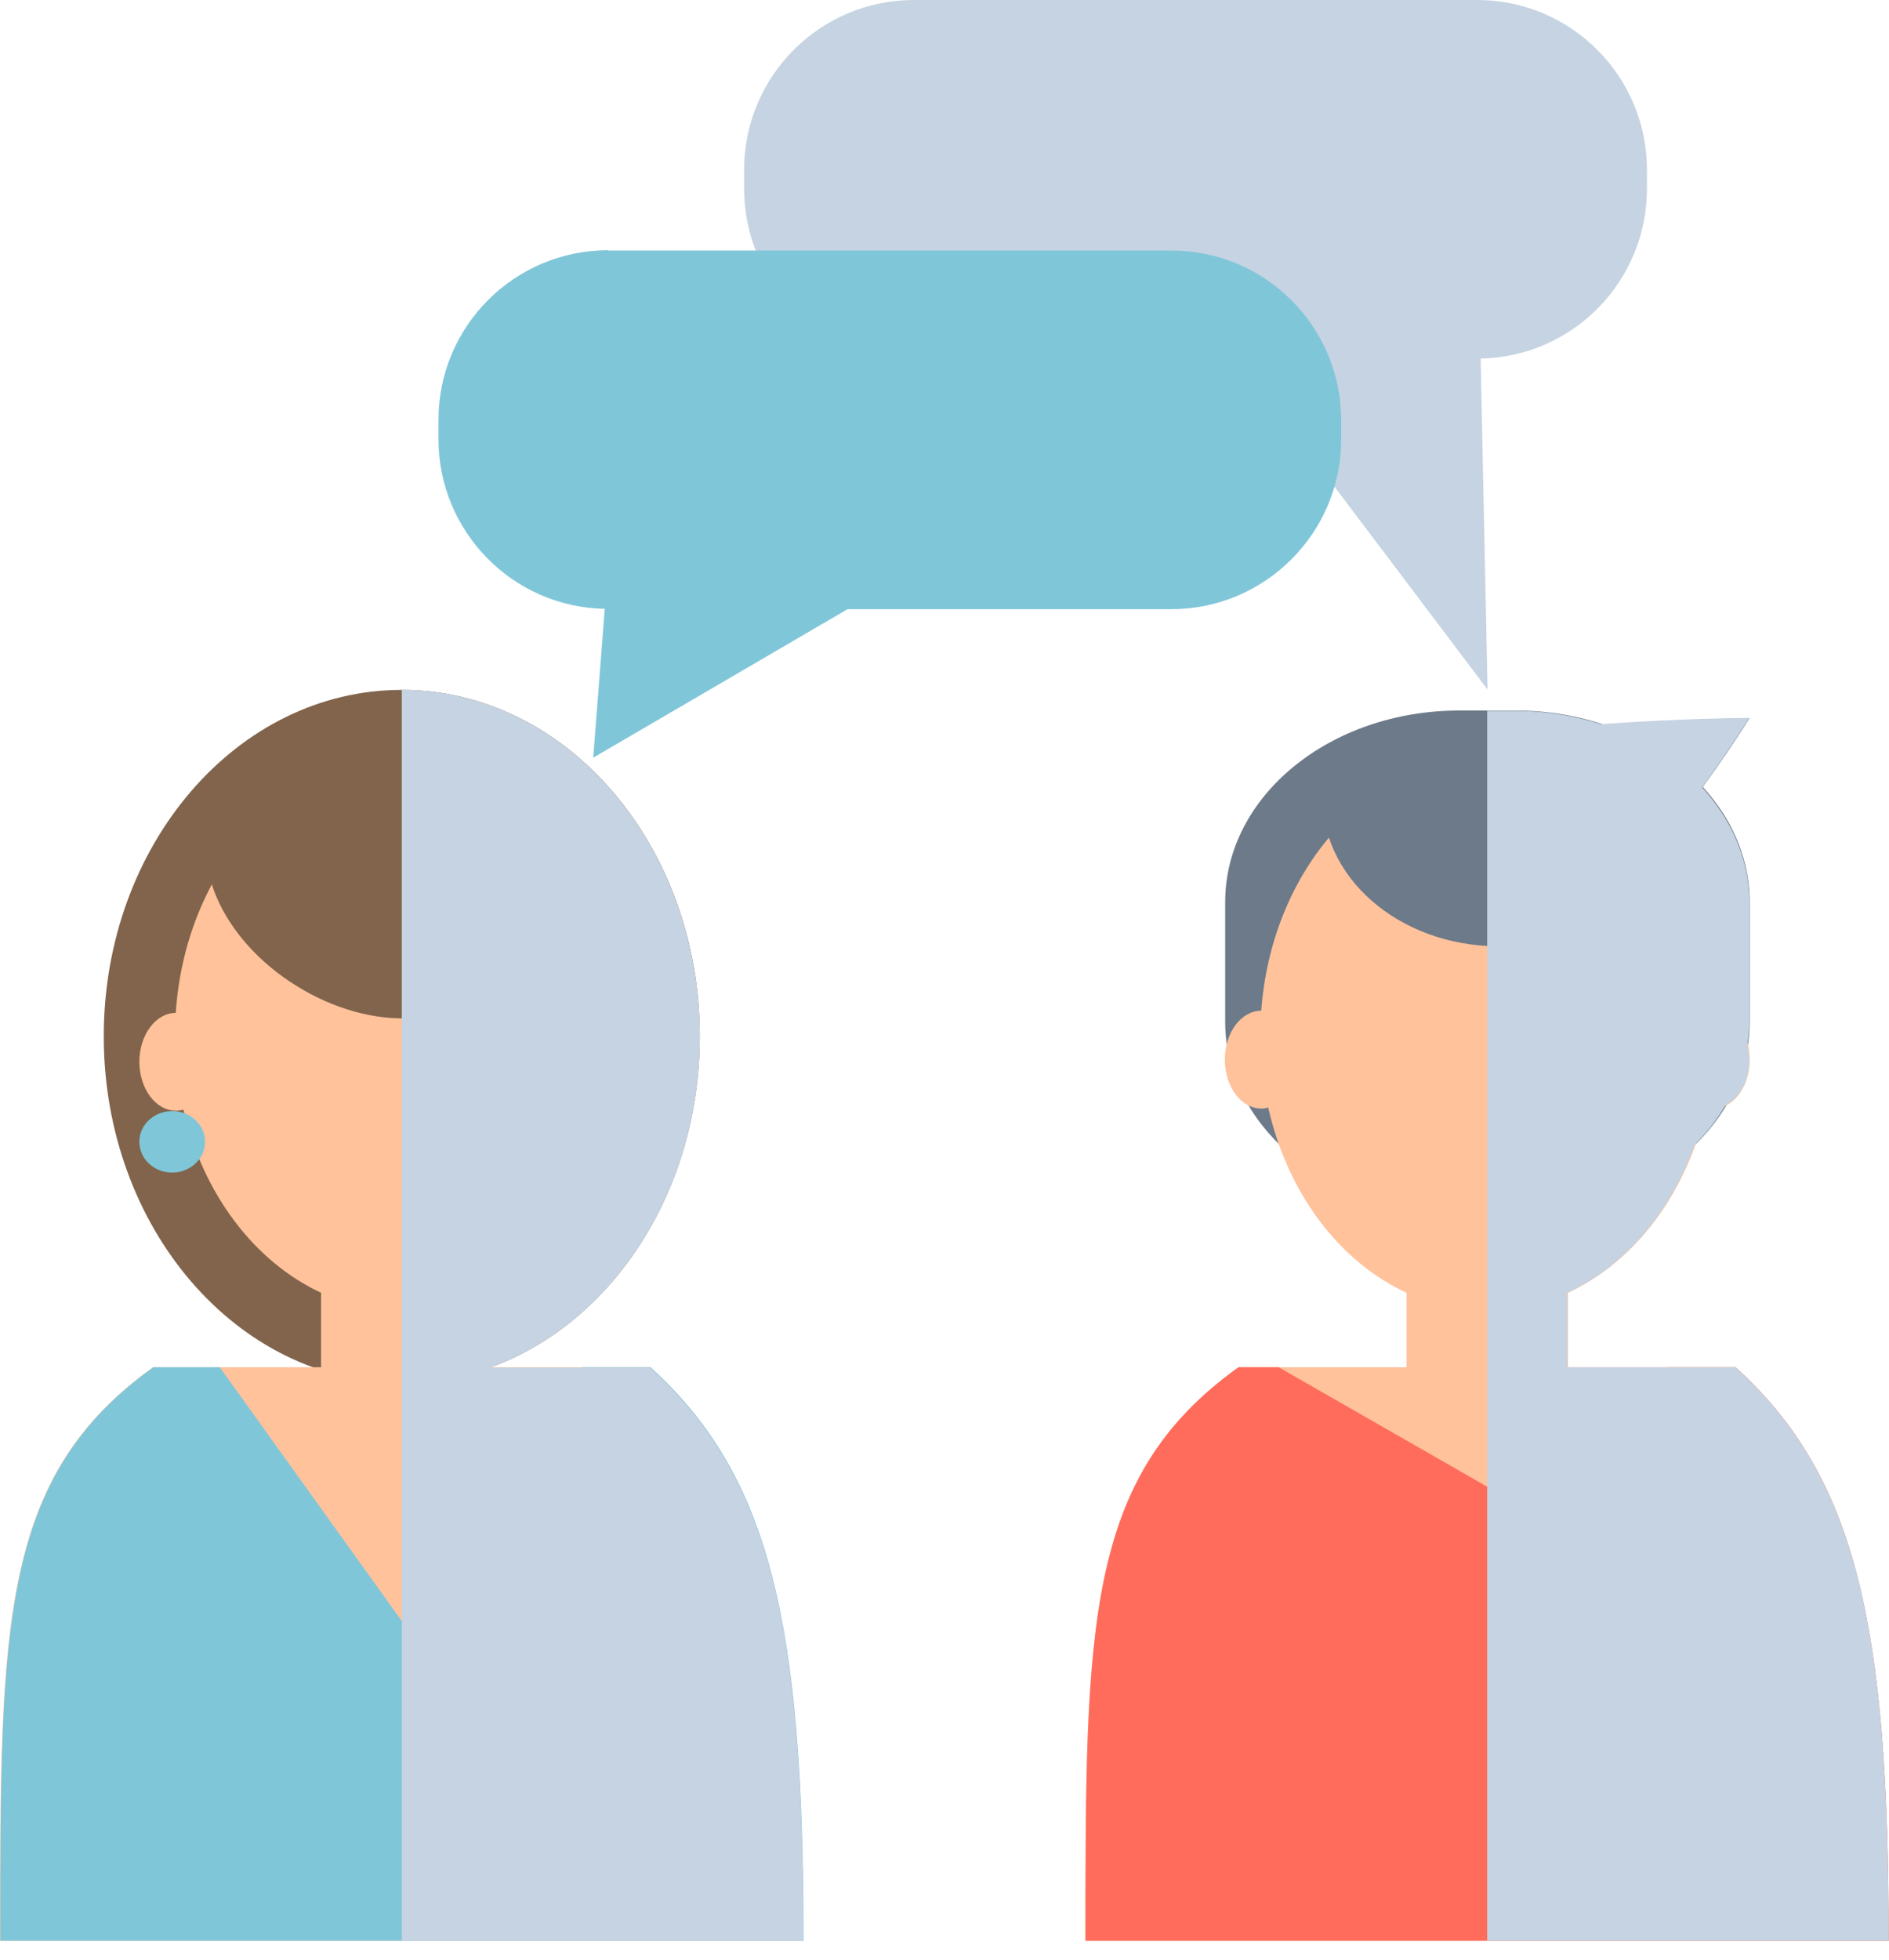
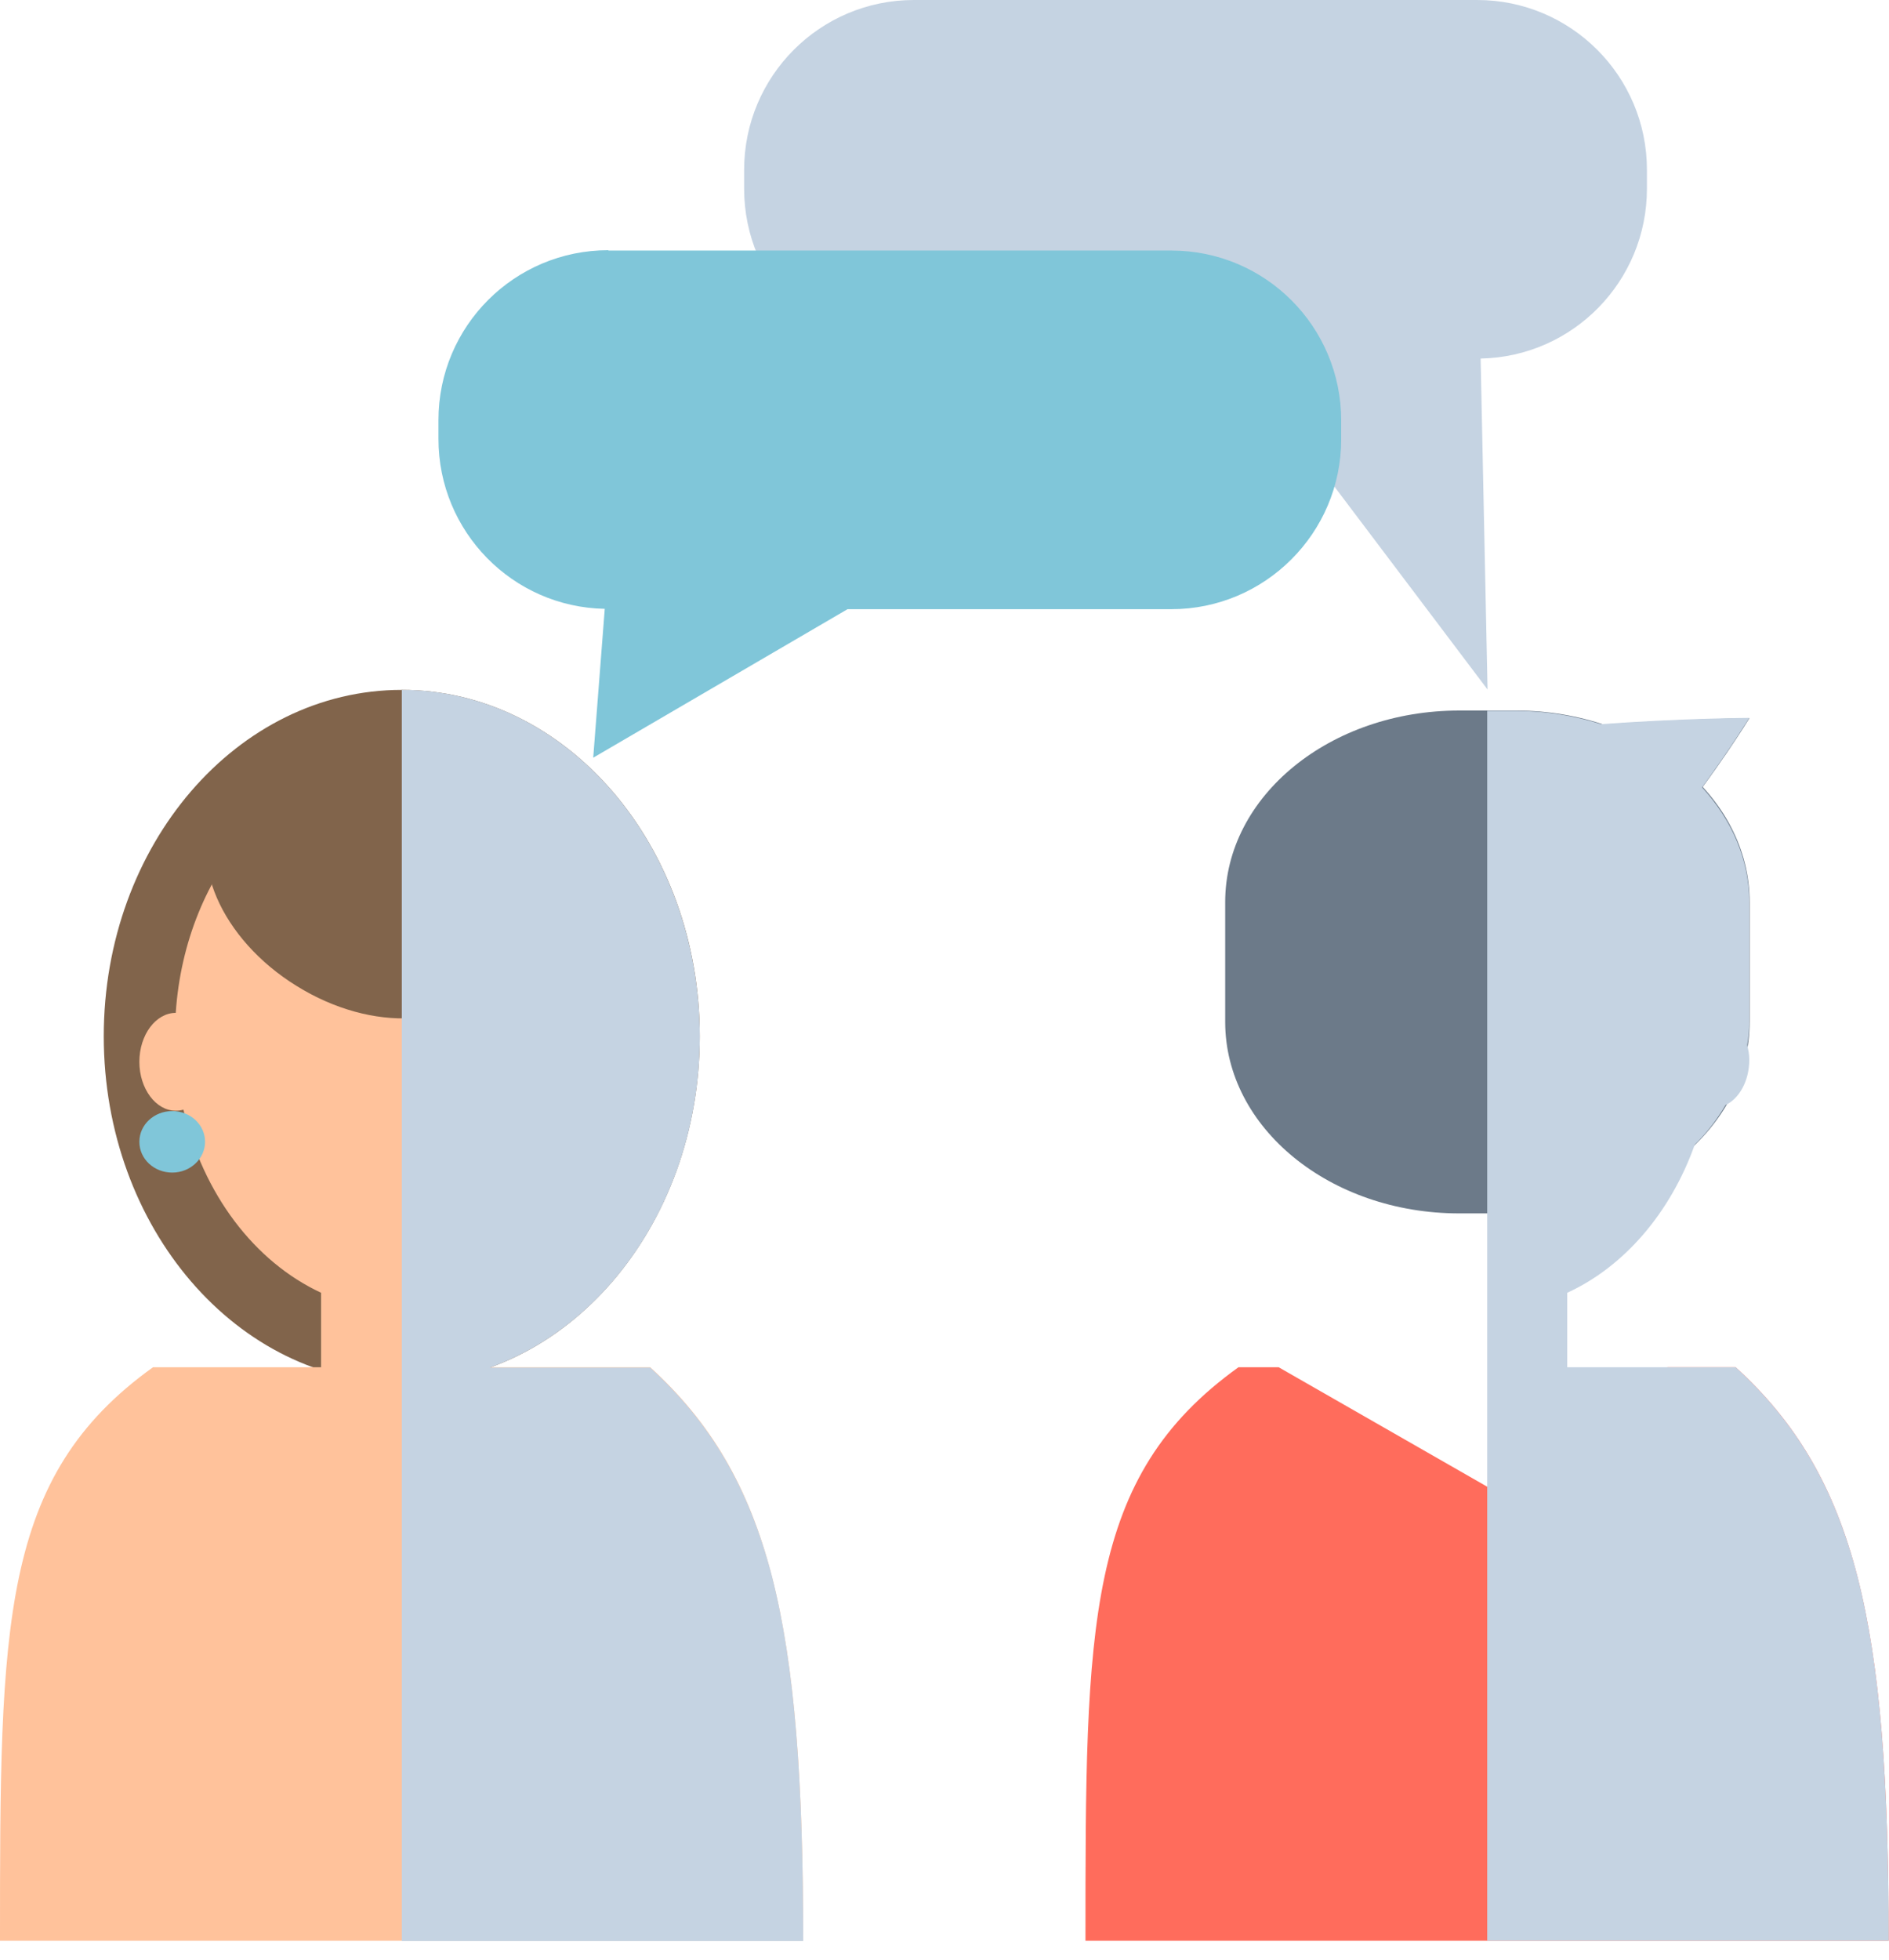
<svg xmlns="http://www.w3.org/2000/svg" width="27" height="28" viewBox="0 0 27 28" fill="none">
  <path d="M25.008 14.601C25.008 16.114 23.509 17.337 21.662 17.337H20.858C19.01 17.337 17.512 16.114 17.512 14.601V12.888C17.512 11.375 19.01 10.152 20.858 10.152H21.662C23.509 10.152 25.008 11.375 25.008 12.888V14.601Z" fill="#6C7A89" />
-   <path d="M24.813 19.535H22.411V18.471C23.375 18.026 24.114 17.043 24.388 15.824C24.423 15.834 24.453 15.839 24.488 15.839C24.778 15.839 25.008 15.53 25.008 15.14C25.008 14.751 24.773 14.441 24.488 14.441C24.343 12.429 22.955 10.851 21.257 10.851C19.56 10.851 18.176 12.429 18.027 14.441C17.742 14.441 17.507 14.751 17.507 15.14C17.507 15.53 17.742 15.839 18.027 15.839C18.062 15.839 18.096 15.834 18.127 15.824C18.401 17.043 19.14 18.026 20.104 18.471V19.535H17.702C15.515 21.102 15.515 23.205 15.515 27.729H26.995C26.995 23.205 26.531 21.102 24.808 19.535H24.813Z" fill="#FFC29B" />
-   <path d="M25.008 10.257C25.008 10.257 23.095 13.398 21.667 13.512C20.239 13.622 19 12.733 18.906 11.525C18.811 10.316 25.008 10.262 25.008 10.262V10.257Z" fill="#6C7A89" />
+   <path d="M25.008 10.257C25.008 10.257 23.095 13.398 21.667 13.512C20.239 13.622 19 12.733 18.906 11.525C18.811 10.316 25.008 10.262 25.008 10.262V10.257" fill="#6C7A89" />
  <path d="M24.813 19.535H23.834L21.257 21.242L18.276 19.535H17.702C15.515 21.103 15.515 23.205 15.515 27.729H26.995C26.995 23.205 26.531 21.103 24.808 19.535H24.813Z" fill="#FF6C5C" />
  <g style="mix-blend-mode:multiply">
    <path d="M27 27.729H21.257V10.157H21.657C22.091 10.157 22.506 10.227 22.885 10.347C24.044 10.262 25.003 10.257 25.003 10.257C25.003 10.257 24.733 10.696 24.328 11.25C24.748 11.71 25.003 12.274 25.003 12.893V14.601C25.003 14.711 24.992 14.821 24.973 14.931C24.988 14.995 25.003 15.065 25.003 15.14C25.003 15.44 24.863 15.695 24.663 15.789C24.543 15.994 24.398 16.184 24.224 16.354C23.879 17.322 23.22 18.096 22.401 18.471V19.535H24.808C25.672 20.323 26.216 21.237 26.55 22.526C26.88 23.814 26.995 25.467 26.995 27.729H27Z" fill="#C5D3E2" />
  </g>
  <path d="M10.002 14.806C10.002 17.543 8.095 19.76 5.743 19.76C3.391 19.76 1.483 17.543 1.483 14.806C1.483 12.07 3.391 9.857 5.743 9.857C8.095 9.857 10.002 12.075 10.002 14.806Z" fill="#81644B" />
  <path d="M9.298 19.535H6.896V18.471C7.85 18.032 8.589 17.063 8.864 15.855C8.898 15.865 8.933 15.87 8.973 15.87C9.263 15.87 9.493 15.56 9.493 15.171C9.493 14.781 9.263 14.476 8.973 14.472C8.844 12.444 7.445 10.846 5.743 10.846C4.04 10.846 2.647 12.444 2.512 14.472C2.227 14.472 1.992 14.786 1.992 15.171C1.992 15.555 2.227 15.87 2.512 15.87C2.547 15.87 2.587 15.865 2.622 15.855C2.901 17.058 3.635 18.027 4.589 18.471V19.535H2.187C-5.23841e-06 21.103 0 23.205 0 27.729H11.48C11.48 23.205 11.016 21.103 9.293 19.535H9.298Z" fill="#FFC29B" />
-   <path d="M9.298 19.535H8.319L5.742 23.16L3.141 19.535H2.192C0.005 21.103 0.005 23.205 0.005 27.729H11.485C11.485 23.205 11.021 21.103 9.298 19.535Z" fill="#80C6D9" />
  <path d="M9.218 14.501C8.734 15.036 7.35 14.566 6.127 13.458C4.903 12.349 4.309 11.016 4.794 10.482C5.278 9.947 6.661 10.417 7.885 11.525C9.103 12.634 9.702 13.967 9.218 14.501Z" fill="#81644B" />
  <path d="M7.046 13.937C6.581 14.691 5.323 14.761 4.239 14.087C3.156 13.418 2.656 12.259 3.121 11.505C3.585 10.751 4.844 10.681 5.927 11.351C7.011 12.02 7.51 13.178 7.046 13.932V13.937Z" fill="#81644B" />
  <path d="M2.931 16.314C2.931 16.554 2.721 16.754 2.462 16.754C2.202 16.754 1.992 16.559 1.992 16.314C1.992 16.07 2.202 15.875 2.462 15.875C2.721 15.875 2.931 16.07 2.931 16.314Z" fill="#80C6D9" />
  <path d="M9.438 16.314C9.438 16.554 9.228 16.754 8.968 16.754C8.709 16.754 8.504 16.559 8.504 16.314C8.504 16.07 8.714 15.875 8.968 15.875C9.223 15.875 9.438 16.07 9.438 16.314Z" fill="#80C6D9" />
  <g style="mix-blend-mode:multiply">
    <path d="M11.485 27.734H5.743V9.857C8.095 9.857 10.002 12.075 10.002 14.811C10.002 17.038 8.739 18.916 7.001 19.54H9.293C10.157 20.329 10.701 21.243 11.036 22.531C11.365 23.819 11.48 25.472 11.48 27.734H11.485Z" fill="#C5D3E2" />
  </g>
  <path d="M21.108 0H13.063C11.72 0 10.636 1.089 10.636 2.427V2.696C10.636 4.04 11.725 5.123 13.063 5.123H17.692L21.262 9.852L21.163 5.123C22.481 5.098 23.54 4.02 23.54 2.696V2.427C23.54 1.084 22.451 0 21.113 0H21.108Z" fill="#C5D3E2" />
  <path d="M8.699 3.58H16.743C18.087 3.58 19.17 4.669 19.17 6.007V6.277C19.17 7.615 18.081 8.704 16.743 8.704H12.114L8.479 10.826L8.644 8.699C7.325 8.674 6.267 7.595 6.267 6.272V6.002C6.267 4.659 7.355 3.575 8.694 3.575L8.699 3.58Z" fill="#80C6D9" />
</svg>